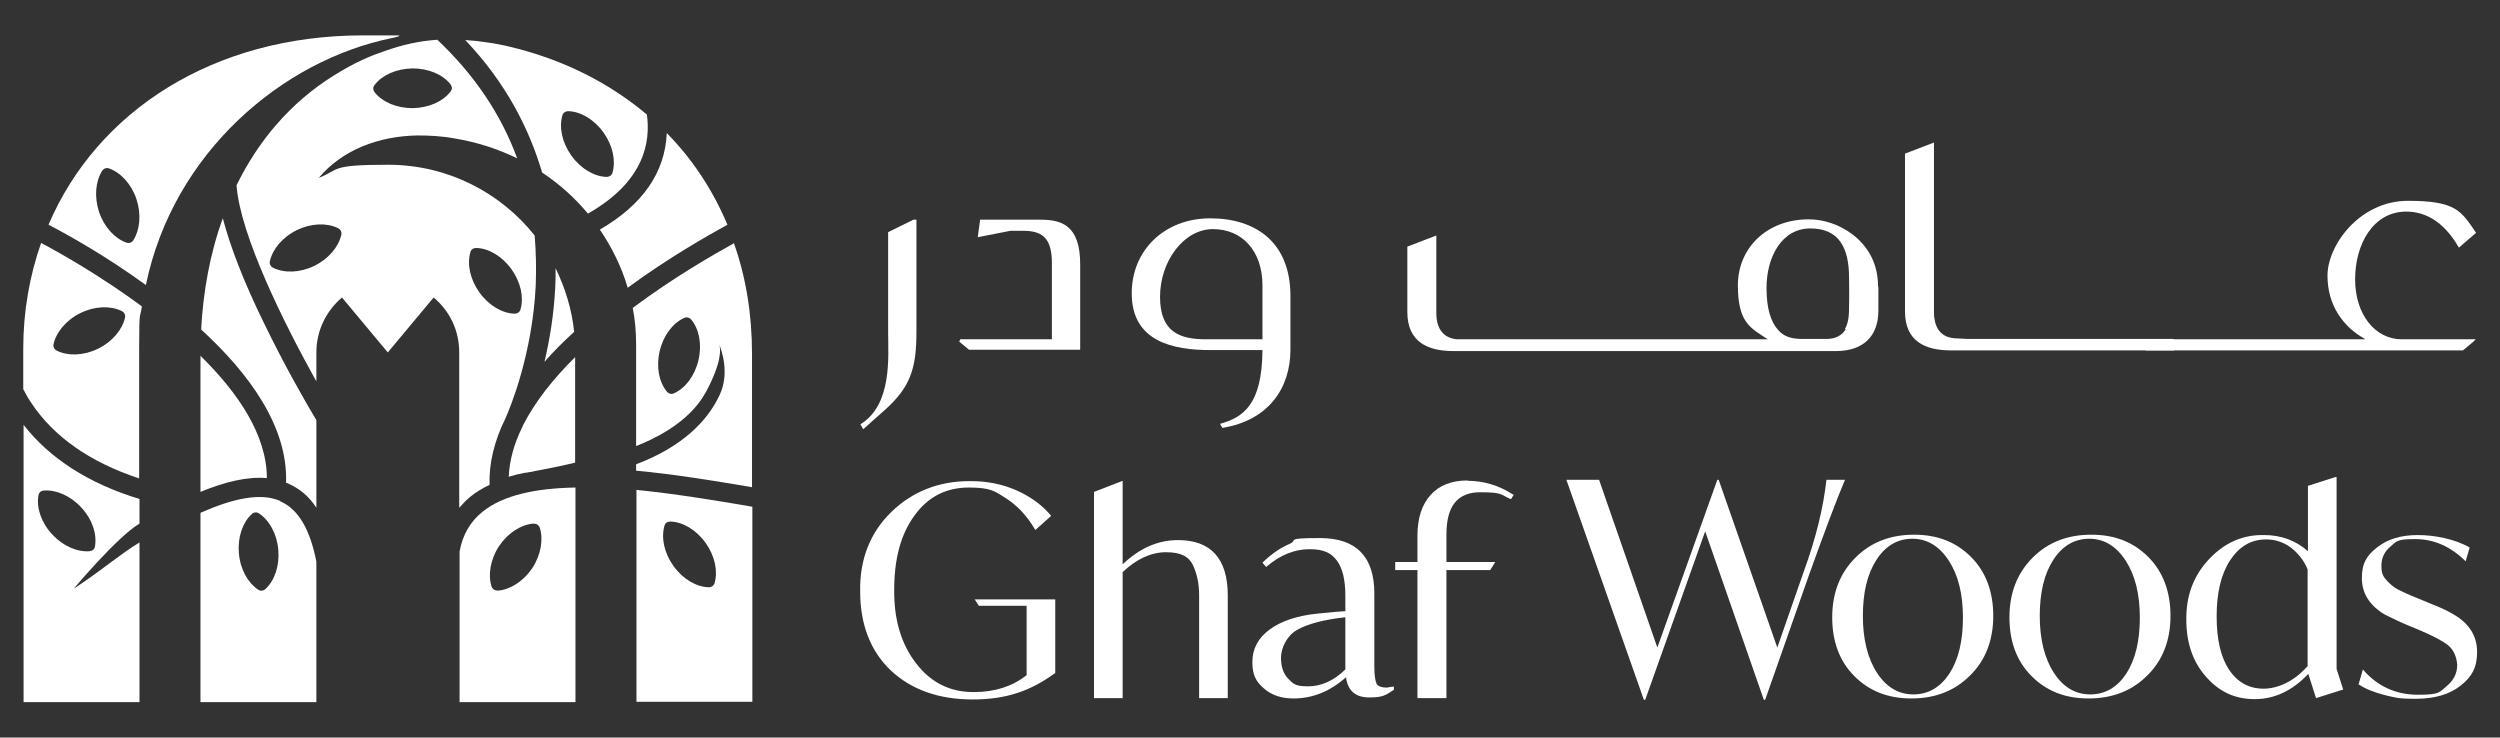
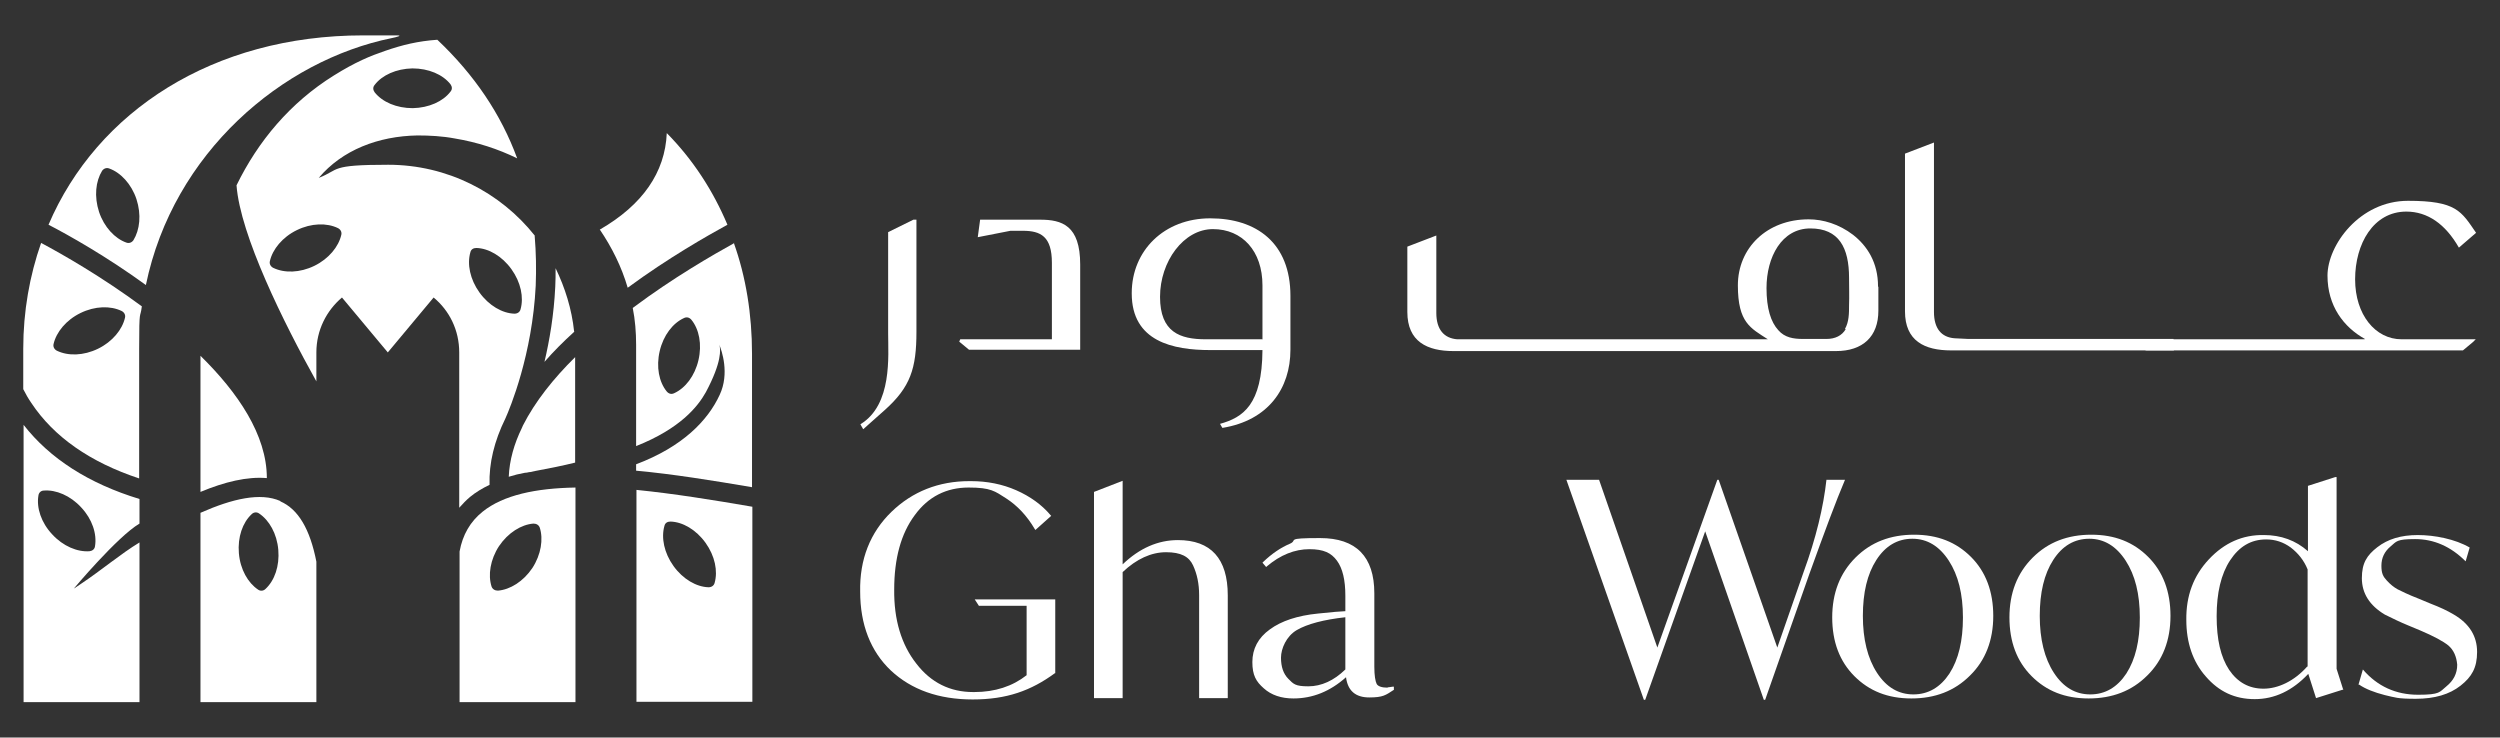
<svg xmlns="http://www.w3.org/2000/svg" id="Layer_1" version="1.1" viewBox="0 0 742 218.9">
  <rect x="0" y="0" width="742" height="218.9" fill="#333333" stroke="none" />
  <defs>
    <style>
      .st0 {
        fill: #fff;
      }
    </style>
  </defs>
  <path class="st0" d="M207.3,106.9c-1.1,4.7-3.9,8.3-7.2,9.8-.8.4-1.6.2-2.2-.5-2.3-2.8-3.2-7.3-2.1-12,1.1-4.7,3.9-8.3,7.2-9.8.8-.4,1.6-.2,2.2.5,2.3,2.8,3.2,7.3,2.1,12M218,72.1c-6.3,3.5-18.2,10.3-30.2,19.3.7,3.5,1,7.2,1,10.9,0,1.2,0,2.4,0,3.6v26.5c13.1-5.2,18.3-11.7,20.7-16,4.8-9,4.4-12.8,4-14.1.7,1.8,3.1,8.5.1,14.9-3.5,7.6-11,15.4-24.8,20.6v1.9c10.9,1,22.6,2.9,34.4,4.9,0-21,0-39.3,0-39.6,0-11.7-1.8-22.8-5.4-32.9" />
  <path class="st0" d="M39.6,71.3c-.5.7-1.3,1-2.1.7-3.4-1.2-6.6-4.6-8.1-9.1-1.5-4.6-1-9.1.9-12.2.5-.7,1.3-1,2.1-.7,3.4,1.2,6.6,4.6,8.1,9.1,1.5,4.6,1,9.1-.9,12.2M117.9,10.5h-10.1c-44.5,0-79,22.5-93.4,56.2,6,3.1,17.2,9.4,28.9,17.9C51.4,45.3,83.8,17.9,116.3,11.3c1.5-.3,3.3-.8,1.5-.8" />
  <path class="st0" d="M79.2,141.9c0-12.8-8.6-25.4-19.7-36.3v40.4c7.2-3,13.9-4.6,19.7-4.1" />
-   <path class="st0" d="M66.2,64.6c-3.9,10.6-5.9,22-6.5,33.2,14.2,13,25.8,28.8,25.2,45.5.2,0,.4.1.6.2,3.4,1.5,6.2,3.8,8.4,7.2v-26c-3.2-5.3-9.6-16.5-15.5-28.7-6.1-12.4-10.1-22.9-12.3-31.3" />
  <path class="st0" d="M170.4,98.4c-.7-6.7-2.7-13-5.5-18.8,0,1.9,0,3.7-.1,5.5-.4,8.4-1.7,15.9-3.2,22.3,2.6-3,5.6-6,8.9-9" />
  <path class="st0" d="M157.4,140.1l1.4-.3c4.3-.8,8.3-1.6,11.9-2.5v-31.3c-6.4,6.3-11.9,13.2-15.5,20.3-.2.4-.3.7-.3.7h0c-2.3,4.7-3.7,9.6-3.9,14.5,1.6-.5,3.2-.9,4.9-1.2h0s.2,0,.2,0c.4,0,.8-.2,1.3-.2" />
  <path class="st0" d="M178,68.1c3.6,5.3,6.5,11.1,8.3,17.3,12.1-8.9,23.6-15.4,29.6-18.7-4.3-10.2-10.3-19.4-18-27.2-.5,11.7-7.2,21.3-19.8,28.6" />
  <path class="st0" d="M78.8,174.8c-.6.6-1.5.7-2.2.2-3-2-5.3-6-5.7-10.8-.4-4.8,1.1-9.1,3.8-11.6.6-.6,1.5-.7,2.2-.2,3,2,5.3,6,5.7,10.8.4,4.8-1.1,9.1-3.8,11.6M83.2,148.7c-5.9-2.6-14.2-.7-23.7,3.5v56.2h34.4v-41.7c-1.9-9.7-5.4-15.6-10.7-17.9" />
-   <path class="st0" d="M181.8,51.2c-.2.8-.9,1.3-1.8,1.3-3.6-.1-7.6-2.4-10.4-6.3-2.8-3.9-3.7-8.4-2.7-11.9.2-.8.9-1.3,1.8-1.3,3.6.1,7.6,2.4,10.4,6.3,2.8,3.9,3.7,8.4,2.7,11.9M192,34c-11.2-9.4-25-16.5-41.4-20.3-1.7-.4-4.3-.9-6.7-1.2-1.9-.3-3.8-.5-5.8-.6,12.1,12.7,19,26.4,22.8,39.3,5.1,3.4,9.7,7.5,13.6,12.2,16.9-9.6,18.6-21.4,17.5-29.4" />
  <path class="st0" d="M37.1,94.3c-.8,3.5-3.7,7.1-8,9.2-4.3,2.1-8.9,2.2-12.2.6-.8-.4-1.2-1.2-1-2,.8-3.5,3.7-7.1,8-9.2,4.3-2.1,8.9-2.2,12.2-.6.8.4,1.2,1.2,1,2M42.2,91c-11.9-8.8-23.6-15.5-30-18.9-3.4,9.7-5.3,20.3-5.3,31.4v12c.7,1.4,1.5,2.8,2.4,4.1,6.7,10.1,17.5,17.6,32,22.4,0-12.7,0-26,0-38.6s.3-8.4.8-12.5" />
  <path class="st0" d="M11.4,147.1c.1-.9.8-1.5,1.6-1.5,3.6-.3,7.9,1.5,11.1,5,3.3,3.5,4.7,7.9,4.1,11.5-.1.9-.8,1.4-1.6,1.5-3.6.3-7.9-1.5-11.1-5-3.3-3.5-4.7-7.9-4.1-11.5M41.4,161c-5.6,3.4-11.4,8.3-17.1,12.1l-2.4,1.6s12.9-15.4,19.5-19.3v-7.3c-15.1-4.6-26.6-12-34.4-22v82.3h34.4s0-21.2,0-47.4" />
  <path class="st0" d="M158,168.6c-2.7,4-6.6,6.4-10.2,6.7-.9,0-1.6-.4-1.9-1.2-1.1-3.4-.4-8,2.2-12,2.7-4,6.6-6.4,10.2-6.7.9,0,1.6.4,1.9,1.2,1.1,3.4.4,8-2.2,12M143.2,151.9c-3.6,2.9-5.9,6.8-6.8,11.8v44.7h34.4v-63.7c-11.7.2-21.4,2.2-27.6,7.2" />
  <path class="st0" d="M212.1,173c-.2.8-.9,1.3-1.8,1.3-3.6-.1-7.6-2.4-10.4-6.3-2.8-3.9-3.7-8.4-2.7-11.9.2-.9.9-1.3,1.8-1.3,3.6.1,7.6,2.4,10.4,6.3,2.8,3.9,3.7,8.4,2.7,11.9M188.9,145.5v62.8h34.4s0-30.1,0-57.9c-11.6-2-23.4-3.9-34.4-5" />
  <path class="st0" d="M154.5,91.8c-.2.8-.9,1.3-1.8,1.3-3.6-.1-7.6-2.4-10.4-6.3-2.8-3.9-3.7-8.4-2.7-11.9.2-.9.9-1.3,1.8-1.3,3.6.1,7.6,2.4,10.4,6.3,2.8,3.9,3.7,8.4,2.7,11.9M101.3,69.7c-.8,3.5-3.7,7.1-8,9.2-4.3,2.1-8.9,2.2-12.2.6-.8-.4-1.2-1.2-1-2,.8-3.5,3.7-7.1,8-9.2,4.3-2.1,8.9-2.2,12.2-.6.8.4,1.2,1.2,1,2M111.2,25.2c2.2-2.9,6.4-4.8,11.2-4.9,4.8,0,9,1.8,11.3,4.7.5.7.6,1.5,0,2.2-2.2,2.9-6.4,4.8-11.2,4.9-4.8,0-9-1.8-11.3-4.7-.5-.7-.6-1.5,0-2.2M158.7,69.9c-10.2-12.8-25.9-21-43.5-21s-14.2,1.4-20.6,3.9h0c7-8.3,17.7-12.4,29.3-12.6h0c3.6,0,7.4.2,11.1.9,6.6,1.1,12.8,3.1,18.5,5.9-4.8-13.1-12.7-24.8-23.7-35.2-5.7.4-10.3,1.5-15.5,3.3-4.4,1.5-8.8,3.3-15.2,7.3-13,8.1-22.5,19.5-28.9,32.6,1.1,14.8,14,40.8,23.7,58.2v-8.6c0-6.6,3-12.4,7.6-16.3l13.6,16.3,13.6-16.3c4.7,3.9,7.6,9.7,7.6,16.3v46.1c1-1.1,2-2.2,3.2-3.2,1.7-1.4,3.7-2.6,5.8-3.6-.2-6.4,1.4-13,4.7-19.7,1.4-3.1,8-19,9-39.4.2-5,.1-9.9-.3-14.7" />
  <path class="st0" d="M255.4,125.9c9.5-5.8,8.2-20.3,8.2-27v-30l7.5-3.7h.9v33.3c0,10.9-1.8,16.4-9.4,23.2-3.1,2.7-5.9,5.3-6.4,5.7l-.8-1.4Z" />
  <path class="st0" d="M320.5,103.8h-32.9l-2.9-2.4.3-.7h27.2v-22.7c0-7.8-3.3-9.5-8.6-9.5h-3.7l-9.7,1.9.7-5.2h17.8c6.5,0,11.9,1.7,11.9,13.3v25.3Z" />
  <path class="st0" d="M374.7,100.6v-15.9c0-10.2-6-16.7-14.7-16.7s-15.7,9.6-15.7,20.1,5.9,12.6,13.6,12.6h16.9ZM335.9,87c0-12.6,9.6-22.2,23.3-22.2s23.8,7.3,23.8,23v16c0,11.5-6.6,21-20.2,23.2l-.7-1.2c6.8-1.9,12.5-5.6,12.6-21.9h-15.5c-11,0-23.3-2.5-23.3-16.8" />
  <path class="st0" d="M701.9,100.6c-6.3-3.5-11.1-9.8-11.1-18.8s9.5-22.2,23.9-22.2,15.8,3.1,20.2,9.5l-5.1,4.4c-4-7-9.3-10.7-15.6-10.7-9.8,0-15.2,9.6-15.2,20.1s6,17.8,13.8,17.8h22l-.8.8-3,2.5h-93.9c-.6,0-.9-.6-.9-1.1v-1.3c0-.6.4-.9.9-.9h64.7Z" />
  <path class="st0" d="M645.1,100.6h-60.9l-4.1-.2c-3.9-.3-6.1-2.9-6.1-7.8v-50.3l-8.6,3.3v46.8c0,8.8,5.8,11.6,13.7,11.6h66.1" />
  <path class="st0" d="M547.8,97.7c-1.1,1.9-3.1,2.9-5.7,2.9h-7c-2.8,0-5.4-.4-7.3-2.6-2.2-2.4-3.5-6.4-3.5-12.5,0-9.2,4.5-17.7,13-17.7s11.5,5.7,11.5,14.7c0,2.7.1,5.4,0,8.1,0,2.3,0,4.9-1.2,7M557.4,85s0,0,0,0c0-7.1-3.2-12-7.4-15.3-4.2-3.2-8.9-4.6-13.2-4.6-12.4,0-21,8.5-21,19.6s3.8,12.7,8.9,16h-92.2c-3.9-.3-6.2-2.9-6.2-7.8v-23l-8.6,3.3v19.4c0,8.8,5.9,11.6,13.7,11.6h85.4s24.7,0,24.7,0h3.4c8,0,12.6-4.3,12.6-12v-7Z" />
  <path class="st0" d="M542.1,142.4h5.5c-2.6,6.1-6.1,15.5-10.6,28l-13.1,37.3h-.4l-17.4-50-17.8,50h-.4l-23-65.3h9.7l17.3,49.8,17.8-49.8h.4l17.4,49.8,7.8-22.4c3.7-10.1,5.9-19.3,6.8-27.5" />
  <path class="st0" d="M582.6,183.3c0-7-1.4-12.6-4.2-16.9-2.8-4.3-6.4-6.5-10.8-6.5s-8,2.1-10.7,6.3c-2.7,4.2-4,9.7-4,16.6s1.4,12.6,4.2,16.9c2.8,4.3,6.4,6.4,10.8,6.4s8-2.1,10.7-6.2c2.7-4.2,4-9.7,4-16.6M543.8,183.3c0-7.3,2.3-13.2,6.9-17.8,4.6-4.6,10.4-6.8,17.4-6.8s12.5,2.2,16.9,6.6c4.4,4.4,6.6,10.3,6.6,17.5s-2.3,13.2-6.9,17.7c-4.6,4.6-10.4,6.8-17.4,6.8s-12.5-2.2-16.9-6.6c-4.4-4.4-6.6-10.2-6.6-17.5" />
  <path class="st0" d="M635.1,183.3c0-7-1.4-12.6-4.2-16.9-2.8-4.3-6.4-6.5-10.8-6.5s-8,2.1-10.7,6.3c-2.7,4.2-4,9.7-4,16.6s1.4,12.6,4.2,16.9c2.8,4.3,6.4,6.4,10.8,6.4s8-2.1,10.7-6.2c2.7-4.2,4-9.7,4-16.6M596.4,183.3c0-7.3,2.3-13.2,6.9-17.8,4.6-4.6,10.4-6.8,17.4-6.8s12.5,2.2,16.9,6.6c4.4,4.4,6.6,10.3,6.6,17.5s-2.3,13.2-6.9,17.7c-4.6,4.6-10.4,6.8-17.4,6.8s-12.5-2.2-16.9-6.6c-4.4-4.4-6.6-10.2-6.6-17.5" />
  <path class="st0" d="M684.9,197.9v-28.9c-1.1-2.7-2.8-4.8-5-6.5-2.2-1.6-4.6-2.4-7.3-2.4-4.5,0-8,2.1-10.7,6.2-2.7,4.1-4,9.7-4,16.6s1.2,12.1,3.7,15.9c2.5,3.7,5.9,5.6,10.2,5.6s9.1-2.2,13-6.6M695.3,204.7l-7.9,2.5-2.3-7.2c-4.7,5-10,7.5-15.9,7.5s-10.6-2.2-14.5-6.7c-3.9-4.4-5.8-10.1-5.8-16.8-.1-7.1,2.1-13.1,6.7-18,4.6-4.9,10-7.3,16.3-7.2,5.1,0,9.5,1.6,13.1,4.8v-19.4l8.1-2.6h.4v56.9l2,6.3Z" />
  <path class="st0" d="M700,203.2l1.3-4.5c4.3,5,9.8,7.5,16.4,7.5s6.3-.8,8.4-2.5c2.1-1.7,3.2-3.8,3.2-6.4-.2-2.5-1.1-4.4-2.6-5.7-1.6-1.3-4.4-2.8-8.4-4.5l-3.6-1.5c-2.2-.9-4.5-2-6.9-3.2-4.5-2.7-6.8-6.3-6.8-10.8s1.5-6.8,4.6-9.2c3.1-2.4,7-3.6,12-3.6s11.1,1.2,15.4,3.7l-1.2,4.1c-4.4-4.4-9.4-6.6-15-6.6s-5.5.7-7.3,2.2c-1.8,1.5-2.7,3.4-2.7,5.7s.5,3.2,1.6,4.4c1,1.1,2.1,2,3.2,2.6,1.2.6,3.2,1.6,6.3,2.8l3.6,1.5c2.6,1,4.8,2,6.8,3.2,4.6,2.7,6.9,6.4,6.9,11.1s-1.6,7.4-4.9,10c-3.3,2.6-7.7,3.9-13.3,3.9s-6.1-.4-9.2-1.1c-3.1-.8-5.7-1.8-7.6-3.1" />
  <path class="st0" d="M290.6,179.8h14.1v20.6c-4.2,3.3-9.4,5-15.5,5-.1,0-.3,0-.4,0-6.8,0-12.5-2.8-16.8-8.4-4.5-5.7-6.7-13.1-6.6-22,0-9.2,2-16.6,6.1-22.1,4-5.5,9.4-8.2,16-8.2s7.8,1.1,11.1,3.2c3.4,2.2,6.2,5.2,8.5,9.1l.2.3,4.7-4.2-.2-.2c-2.6-3.1-6.1-5.6-10.2-7.4-4.1-1.8-8.6-2.7-13.4-2.7h-.5c-9.1,0-16.9,3.1-23.1,9.1-6.3,6.1-9.5,14.1-9.3,23.7,0,9.8,3.1,17.7,9.1,23.4,6.1,5.7,14.2,8.6,24.3,8.6s17.3-2.6,24.4-7.8h.1v-21.9h-23.9l1.3,2Z" />
  <path class="st0" d="M349.6,160.3c-5.9,0-11.4,2.4-16.4,7.2v-24.8l-8.5,3.3v61.2h8.5v-37.4c4.1-3.9,8.5-5.9,12.9-5.9s6.8,1.3,8,3.9c1.2,2.6,1.8,5.5,1.8,8.8v30.6h8.5v-30.5c0-10.9-5-16.4-14.8-16.4" />
  <path class="st0" d="M399.3,198.7c-3.4,3.3-7.1,5-11,5s-4.4-.7-5.9-2.2c-1.5-1.5-2.2-3.6-2.2-6.3s1.6-6.4,4.7-8.2c3.1-1.8,8-3.1,14.4-3.8v15.6ZM411.9,204.1c-1.8,0-2.9-.4-3.3-1.1-.4-.8-.7-2.5-.7-5.1v-21.8c0-10.9-5.4-16.4-16.1-16.4s-6.4.6-9,1.7c-2.6,1.1-5.3,2.9-7.9,5.4l-.2.2,1.1,1.3.2-.2c4-3.4,8.3-5.1,12.6-5.1s6.5,1.1,8.2,3.4c1.7,2.3,2.5,5.8,2.5,10.4v4.6l-3,.2-5.1.5c-6.1.6-10.9,2.2-14.3,4.7-3.5,2.5-5.2,5.8-5.2,9.7s1.1,5.8,3.4,7.8c2.2,2,5.2,3,8.8,3,5.7,0,10.9-2.1,15.6-6.3.5,4,2.8,6,6.9,6s4.9-.7,7.2-2.2h.1v-1h-.3c-1.2.2-1.5.2-1.6.2" />
-   <path class="st0" d="M435.6,142.6c-4.7,0-8.4,1.4-11,4.3-2.6,2.9-3.9,6.9-3.9,12.1v7.8h-6.6v2.4h6.6v38h8.6v-38h13l1.5-2.4h-14.5v-8.2c0-8.4,3.3-12.5,10-12.5s6,.7,9,2h.2c0,0,.8-1.3.8-1.3h-.2c-4.3-2.8-8.9-4.1-13.5-4.1" />
</svg>